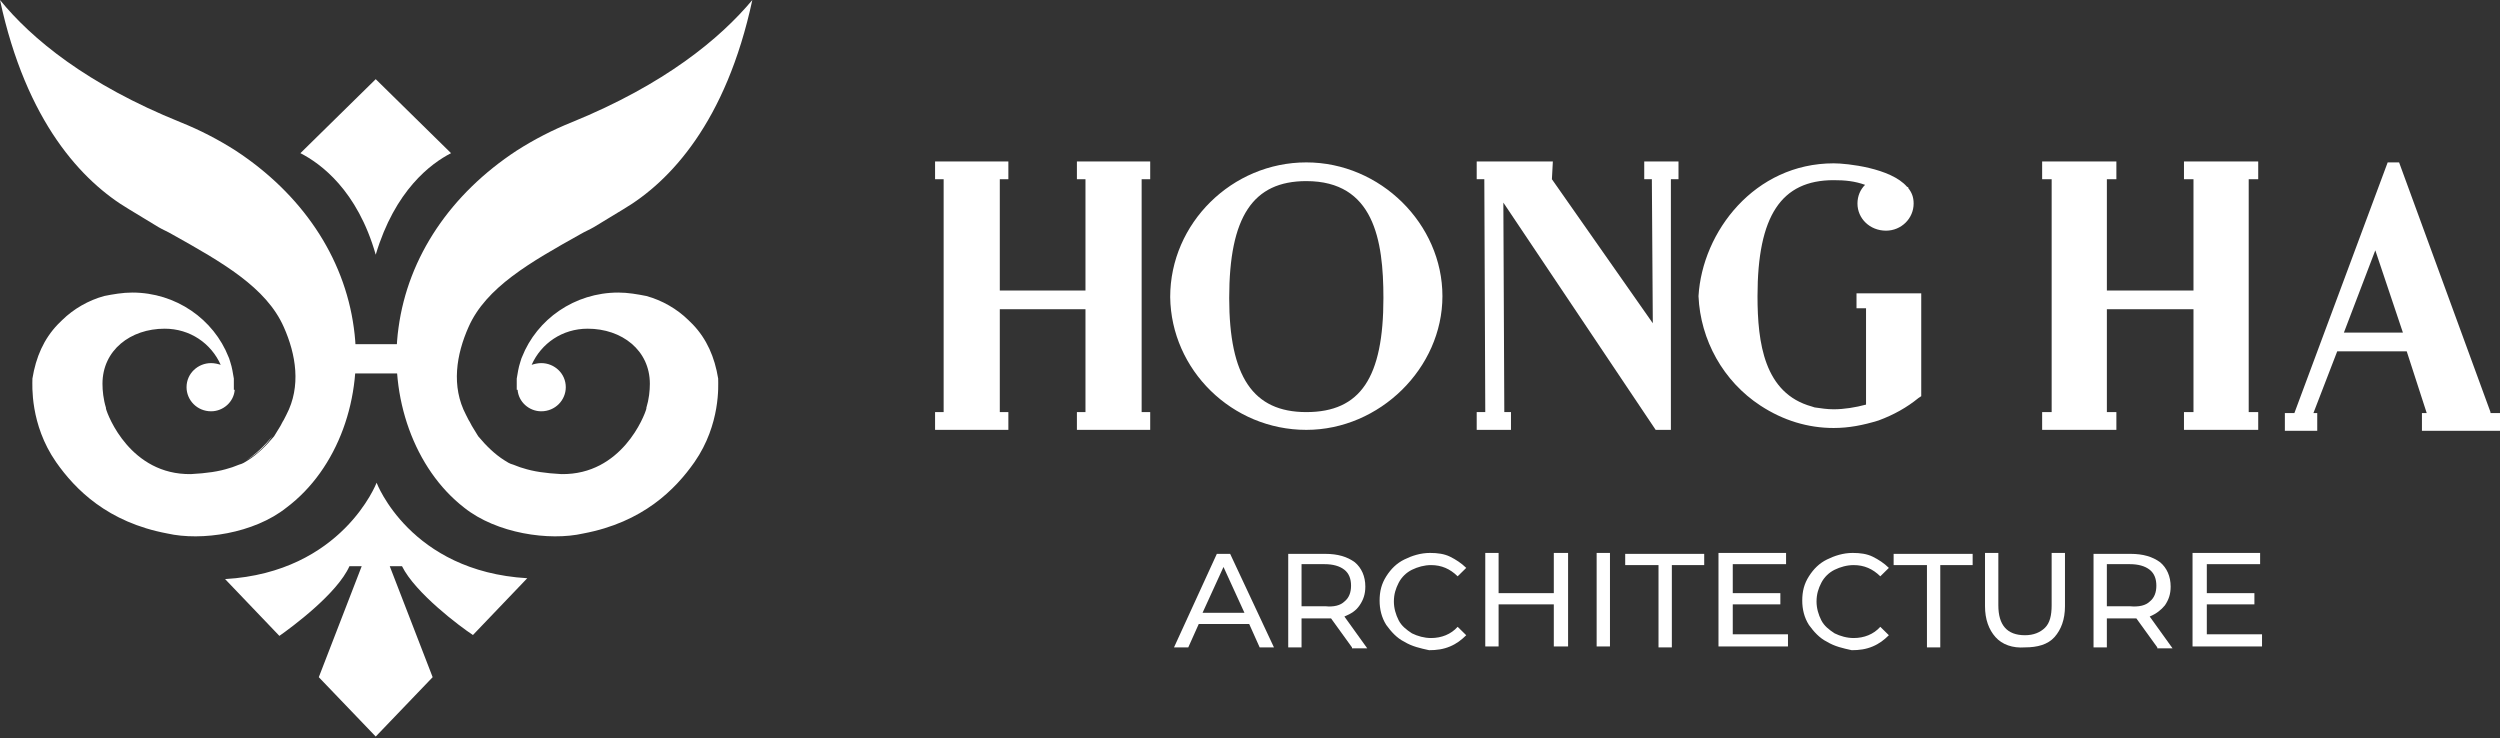
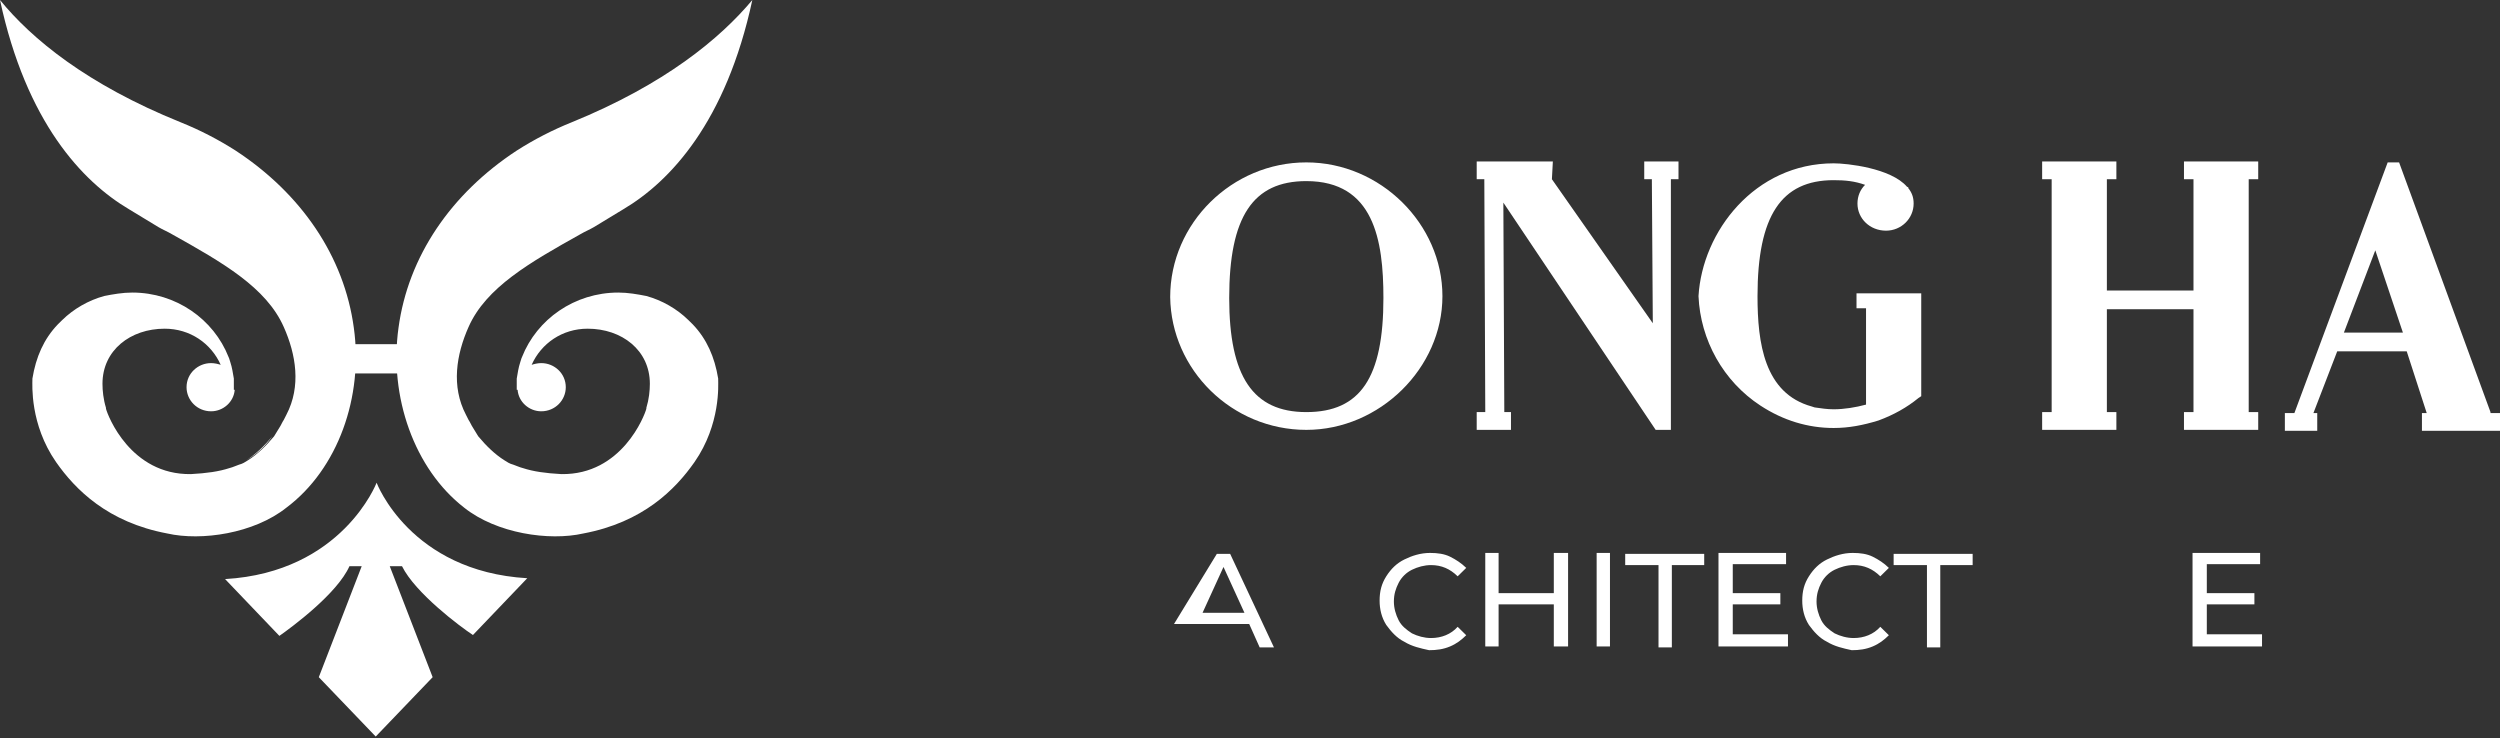
<svg xmlns="http://www.w3.org/2000/svg" width="210" height="62" viewBox="0 0 210 62" fill="none">
  <rect x="0" y="0" width="210" height="62" fill="#333333" stroke="none" />
-   <path d="M90.46 15.055H91.18V24.404H83.983V15.055H84.703V13.563H78.546V15.055H79.266V34.616H78.546V36.108H84.703V34.616H83.983V25.975H91.18V34.616H90.46V36.108H96.617V34.616H95.897V15.055H96.617V13.563H90.46V15.055Z" fill="white" />
  <path d="M109.73 13.641C103.493 13.641 98.296 18.747 98.296 24.953C98.376 31.081 103.493 36.109 109.73 36.109C115.887 36.109 121.164 30.924 121.164 24.875C121.164 18.826 115.967 13.641 109.73 13.641ZM109.73 34.616C105.252 34.616 103.253 31.631 103.253 25.032C103.253 18.198 105.252 15.213 109.73 15.213C115.407 15.213 116.207 20.162 116.207 25.032C116.207 31.709 114.288 34.616 109.73 34.616Z" fill="white" />
  <path d="M140.994 13.563V15.055H140.355V36.108H139.075L126.282 17.019L126.362 34.616H126.922V36.108H124.043V34.616H124.763L124.683 15.055H124.043V13.563H130.44L130.36 15.055L138.836 27.153L138.756 15.055H138.116V13.563H140.994Z" fill="white" />
  <path d="M155.947 25.896H156.747V33.987C155.867 34.223 154.908 34.38 154.028 34.38C153.468 34.38 152.989 34.302 152.429 34.223L152.189 34.145C148.191 33.045 147.631 28.803 147.631 24.875C147.631 18.119 149.63 15.134 154.028 15.134C154.988 15.134 155.787 15.212 156.667 15.527C156.267 15.919 156.027 16.469 156.027 17.098C156.027 18.355 157.067 19.376 158.426 19.376C159.705 19.376 160.745 18.355 160.745 17.098C160.745 16.548 160.585 16.155 160.265 15.762H160.345L160.185 15.684C158.826 14.113 155.148 13.72 154.028 13.72C147.391 13.72 142.994 19.454 142.674 24.875C142.834 28.567 144.753 32.023 147.871 34.066C149.79 35.323 151.869 35.951 154.028 35.951C155.308 35.951 156.507 35.716 157.786 35.323C159.066 34.852 160.185 34.223 161.145 33.438L161.384 33.28V24.639H155.947V25.896Z" fill="white" />
  <path d="M188.891 15.055V34.616H189.69V36.108H183.454V34.616H184.253V25.975H176.977V34.616H177.776V36.108H171.54V34.616H172.339V15.055H171.54V13.563H177.776V15.055H176.977V24.404H184.253V15.055H183.454V13.563H189.69V15.055H188.891Z" fill="white" />
  <path d="M209.201 34.616L201.524 13.641H200.565L192.729 34.695H191.929V36.187H194.648V34.695H194.328L196.327 29.51H202.164L203.843 34.695H203.443V36.187H210V34.695H209.201V34.616ZM196.887 27.939L199.525 21.026L201.844 27.939H196.887Z" fill="white" />
-   <path d="M104.933 52.417H100.695L99.815 54.381H98.616L102.214 46.525H103.333L107.012 54.381H105.812L104.933 52.417ZM104.533 51.474L102.774 47.625L101.015 51.474H104.533Z" fill="white" />
-   <path d="M113.568 54.381L111.809 51.945C111.569 51.945 111.409 51.945 111.329 51.945H109.33V54.381H108.211V46.525H111.329C112.369 46.525 113.168 46.761 113.808 47.232C114.368 47.703 114.688 48.41 114.688 49.274C114.688 49.903 114.528 50.374 114.208 50.846C113.888 51.317 113.488 51.553 112.929 51.788L114.848 54.459H113.568V54.381ZM112.929 50.531C113.328 50.217 113.488 49.746 113.488 49.196C113.488 48.646 113.328 48.175 112.929 47.86C112.529 47.546 111.969 47.389 111.249 47.389H109.33V50.924H111.329C112.049 51.003 112.609 50.846 112.929 50.531Z" fill="white" />
+   <path d="M104.933 52.417H100.695H98.616L102.214 46.525H103.333L107.012 54.381H105.812L104.933 52.417ZM104.533 51.474L102.774 47.625L101.015 51.474H104.533Z" fill="white" />
  <path d="M117.966 53.909C117.326 53.595 116.846 53.045 116.446 52.495C116.047 51.867 115.887 51.16 115.887 50.453C115.887 49.667 116.047 49.039 116.446 48.41C116.846 47.782 117.326 47.31 117.966 46.996C118.605 46.682 119.325 46.446 120.125 46.446C120.764 46.446 121.324 46.525 121.804 46.761C122.284 46.996 122.763 47.31 123.163 47.703L122.443 48.41C121.804 47.782 121.084 47.468 120.205 47.468C119.645 47.468 119.085 47.625 118.605 47.86C118.126 48.096 117.726 48.489 117.486 48.96C117.246 49.431 117.086 49.903 117.086 50.531C117.086 51.081 117.246 51.631 117.486 52.102C117.726 52.574 118.126 52.888 118.605 53.202C119.085 53.438 119.645 53.595 120.205 53.595C121.084 53.595 121.884 53.281 122.443 52.652L123.163 53.359C122.763 53.752 122.363 54.066 121.804 54.302C121.244 54.538 120.684 54.616 120.045 54.616C119.325 54.459 118.605 54.302 117.966 53.909Z" fill="white" />
  <path d="M131.719 46.446V54.302H130.52V50.767H125.882V54.302H124.763V46.446H125.882V49.824H130.52V46.446H131.719Z" fill="white" />
  <path d="M134.118 46.446H135.237V54.302H134.118V46.446Z" fill="white" />
  <path d="M139.235 47.468H136.517V46.525H143.153V47.468H140.435V54.381H139.315V47.468H139.235Z" fill="white" />
  <path d="M150.19 53.359V54.302H144.353V46.446H150.03V47.389H145.552V49.824H149.55V50.767H145.552V53.281H150.19V53.359Z" fill="white" />
  <path d="M153.468 53.909C152.828 53.595 152.349 53.045 151.949 52.495C151.549 51.867 151.389 51.16 151.389 50.453C151.389 49.667 151.549 49.039 151.949 48.41C152.349 47.782 152.828 47.31 153.468 46.996C154.108 46.682 154.827 46.446 155.627 46.446C156.267 46.446 156.826 46.525 157.306 46.761C157.786 46.996 158.266 47.31 158.665 47.703L157.946 48.41C157.306 47.782 156.587 47.468 155.707 47.468C155.147 47.468 154.588 47.625 154.108 47.86C153.628 48.096 153.228 48.489 152.988 48.96C152.748 49.431 152.589 49.903 152.589 50.531C152.589 51.081 152.748 51.631 152.988 52.102C153.228 52.574 153.628 52.888 154.108 53.202C154.588 53.438 155.147 53.595 155.707 53.595C156.587 53.595 157.386 53.281 157.946 52.652L158.665 53.359C158.266 53.752 157.866 54.066 157.306 54.302C156.746 54.538 156.187 54.616 155.547 54.616C154.827 54.459 154.108 54.302 153.468 53.909Z" fill="white" />
  <path d="M161.784 47.468H159.065V46.525H165.702V47.468H162.983V54.381H161.864V47.468H161.784Z" fill="white" />
-   <path d="M167.621 53.516C167.061 52.888 166.741 52.024 166.741 50.924V46.446H167.861V50.846C167.861 52.495 168.58 53.359 170.1 53.359C170.819 53.359 171.379 53.124 171.779 52.731C172.178 52.338 172.338 51.71 172.338 50.846V46.446H173.458V50.924C173.458 52.024 173.138 52.888 172.578 53.516C172.019 54.145 171.139 54.38 170.1 54.38C169.06 54.459 168.18 54.145 167.621 53.516Z" fill="white" />
-   <path d="M181.214 54.381L179.455 51.945C179.215 51.945 179.055 51.945 178.975 51.945H176.976V54.381H175.857V46.525H178.975C180.015 46.525 180.814 46.761 181.454 47.232C182.014 47.703 182.334 48.41 182.334 49.274C182.334 49.903 182.174 50.374 181.854 50.846C181.534 51.238 181.134 51.553 180.575 51.788L182.494 54.459H181.214V54.381ZM180.575 50.531C180.974 50.217 181.134 49.746 181.134 49.196C181.134 48.646 180.974 48.175 180.575 47.86C180.175 47.546 179.615 47.389 178.895 47.389H176.976V50.924H178.895C179.695 51.003 180.255 50.846 180.575 50.531Z" fill="white" />
  <path d="M190.01 53.359V54.302H184.173V46.446H189.85V47.389H185.372V49.824H189.37V50.767H185.372V53.281H190.01V53.359Z" fill="white" />
-   <path d="M31.561 21.394C33.18 15.973 36.196 13.733 37.888 12.866L31.561 6.65L25.234 12.866C26.927 13.733 30.016 15.973 31.561 21.394Z" fill="white" />
  <path d="M39.727 53.341L44.289 48.571C34.43 47.993 31.635 40.548 31.635 40.548C31.635 40.548 28.765 48.065 18.907 48.643L23.468 53.414C24.498 52.691 28.324 49.872 29.354 47.559H30.384L26.779 56.883L31.561 61.87L36.343 56.883L32.738 47.559H33.768C34.872 49.8 38.624 52.618 39.727 53.341Z" fill="white" />
  <path d="M36.637 28.911H26.485V31.369H36.637V28.911Z" fill="white" />
  <path d="M22.88 36.645C22.365 37.368 21.703 38.091 20.673 38.669C21.482 38.163 22.218 37.44 22.88 36.645Z" fill="white" />
  <path d="M29.722 27.538C28.913 21.539 25.308 16.263 19.79 12.649C18.319 11.709 16.774 10.914 15.155 10.264C7.283 7.083 2.648 3.253 0 0C2.207 10.264 6.915 15.251 10.815 17.564C11.624 18.07 12.507 18.576 13.316 19.081C13.684 19.298 14.052 19.443 14.42 19.66C18.687 22.045 22.365 24.141 23.836 27.466C24.866 29.779 25.308 32.453 24.057 34.838C23.983 34.983 23.91 35.127 23.836 35.272C23.689 35.489 23.616 35.705 23.469 35.922C23.321 36.139 23.174 36.428 23.027 36.645C22.365 37.44 21.629 38.163 20.82 38.669C20.599 38.813 20.379 38.958 20.084 39.03C19.864 39.102 19.569 39.247 19.275 39.319C18.392 39.608 17.362 39.753 16.038 39.825C10.962 39.898 9.049 34.91 8.902 34.332V34.26C8.681 33.537 8.608 32.814 8.608 32.236C8.608 29.417 10.962 27.61 13.831 27.61C15.964 27.61 17.73 28.839 18.539 30.646C18.319 30.574 18.024 30.501 17.73 30.501C16.627 30.501 15.67 31.369 15.67 32.525C15.67 33.609 16.553 34.549 17.73 34.549C18.76 34.549 19.643 33.754 19.716 32.742H19.643C19.643 32.67 19.643 32.597 19.643 32.525C19.643 32.525 19.643 32.525 19.643 32.453C19.643 32.453 19.643 32.453 19.643 32.381C19.643 32.236 19.643 32.019 19.643 31.802C19.569 31.369 19.496 30.863 19.349 30.429C19.275 30.14 19.201 29.995 19.201 29.995C17.951 26.815 14.787 24.575 11.109 24.575C10.3 24.575 9.49 24.719 8.755 24.864C7.43 25.225 6.18 25.948 5.223 26.887L4.856 27.249C3.678 28.478 3.016 29.995 2.722 31.802C2.722 31.802 2.722 31.802 2.722 31.875C2.722 32.308 2.501 35.633 4.708 38.813C6.327 41.126 9.049 43.873 14.052 44.812C16.921 45.463 21.335 44.812 24.057 42.644C28.398 39.392 30.531 33.32 29.722 27.538Z" fill="white" />
  <path d="M33.474 27.538C34.283 21.539 37.888 16.263 43.406 12.649C44.877 11.709 46.422 10.914 48.041 10.264C55.839 7.083 60.474 3.253 63.196 0C60.989 10.264 56.28 15.251 52.381 17.564C51.572 18.07 50.689 18.576 49.88 19.081C49.512 19.298 49.144 19.443 48.776 19.66C44.509 22.045 40.831 24.141 39.359 27.466C38.33 29.779 37.888 32.453 39.139 34.838C39.212 34.983 39.286 35.127 39.359 35.272C39.507 35.489 39.58 35.705 39.727 35.922C39.874 36.139 40.022 36.428 40.169 36.645C40.831 37.44 41.567 38.163 42.376 38.669C42.596 38.813 42.817 38.958 43.111 39.03C43.332 39.102 43.627 39.247 43.921 39.319C44.804 39.608 45.834 39.753 47.158 39.825C52.234 39.898 54.147 34.91 54.294 34.332V34.26C54.515 33.537 54.588 32.814 54.588 32.236C54.588 29.417 52.234 27.61 49.365 27.61C47.231 27.61 45.466 28.839 44.657 30.646C44.877 30.574 45.172 30.501 45.466 30.501C46.569 30.501 47.526 31.369 47.526 32.525C47.526 33.609 46.643 34.549 45.466 34.549C44.436 34.549 43.553 33.754 43.479 32.742H43.406C43.406 32.67 43.406 32.597 43.406 32.525C43.406 32.525 43.406 32.525 43.406 32.453C43.406 32.453 43.406 32.453 43.406 32.381C43.406 32.236 43.406 32.019 43.406 31.802C43.479 31.369 43.553 30.863 43.7 30.429C43.774 30.14 43.847 29.995 43.847 29.995C45.098 26.815 48.261 24.575 51.94 24.575C52.749 24.575 53.558 24.719 54.294 24.864C55.618 25.225 56.869 25.948 57.825 26.887L58.193 27.249C59.37 28.478 60.032 29.995 60.327 31.802C60.327 31.802 60.327 31.802 60.327 31.875C60.327 32.308 60.547 35.633 58.34 38.813C56.722 41.126 54 43.873 48.997 44.812C46.128 45.463 41.714 44.812 38.992 42.644C34.798 39.392 32.665 33.32 33.474 27.538Z" fill="white" />
</svg>